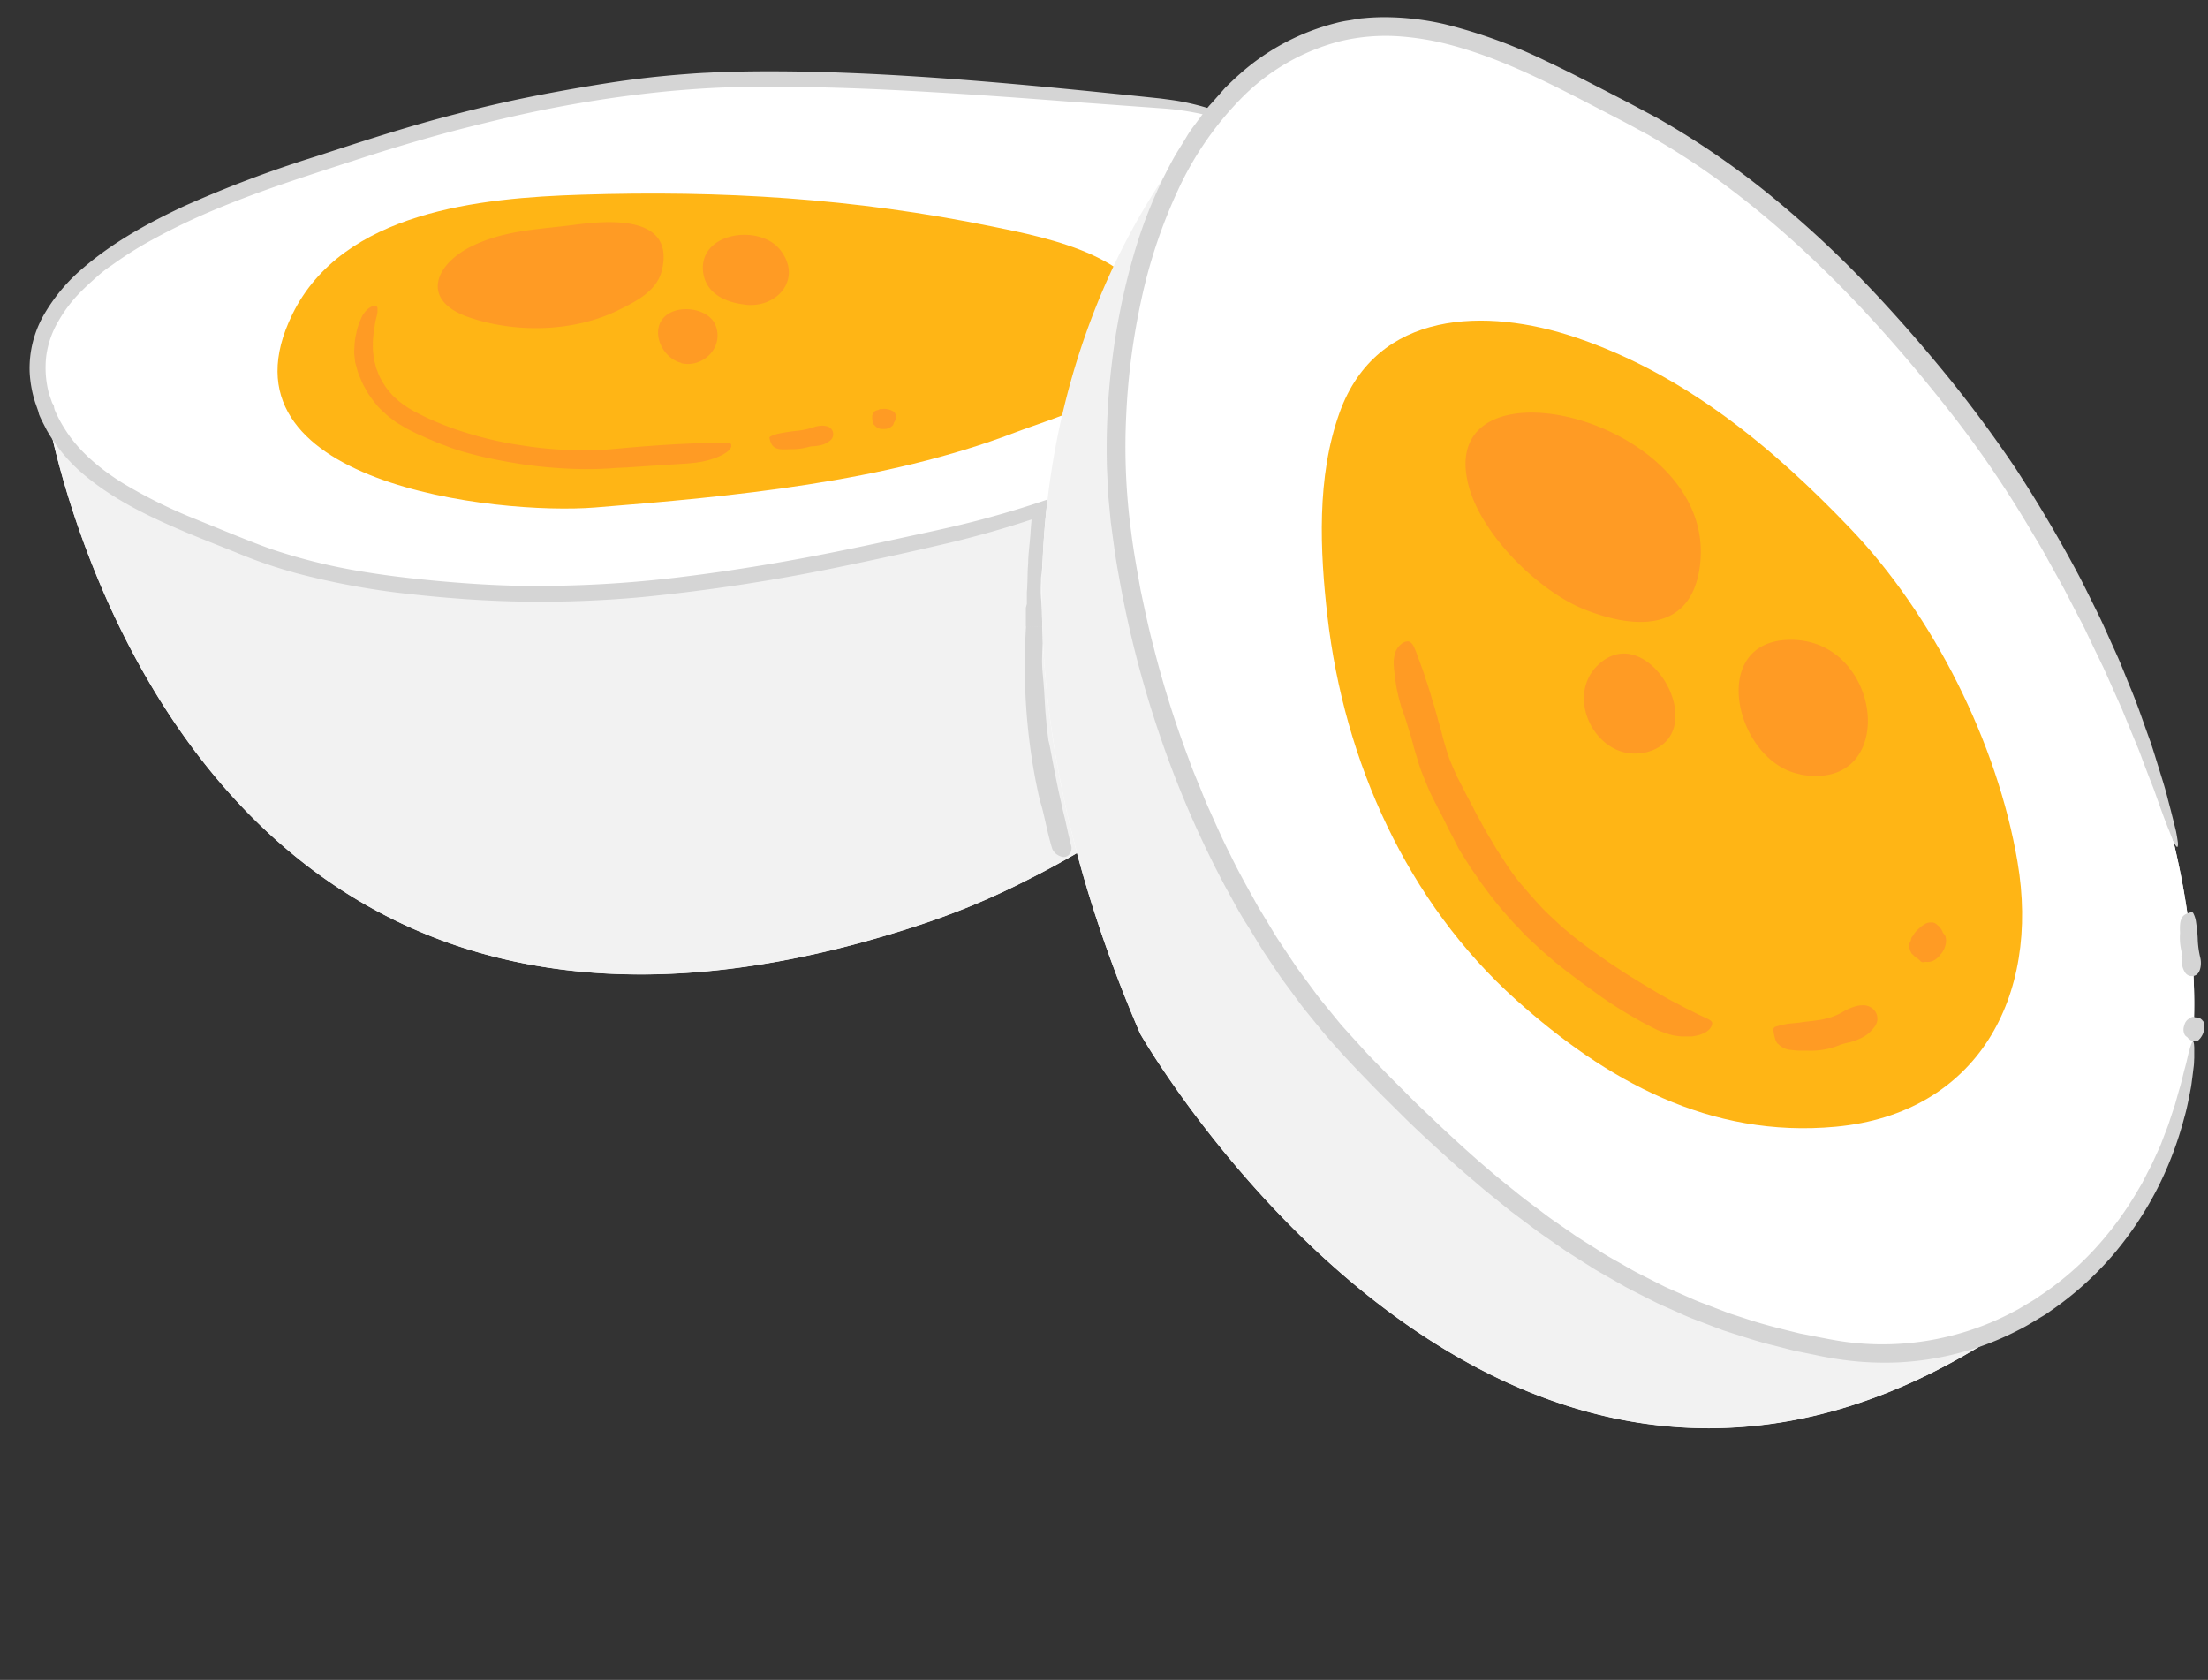
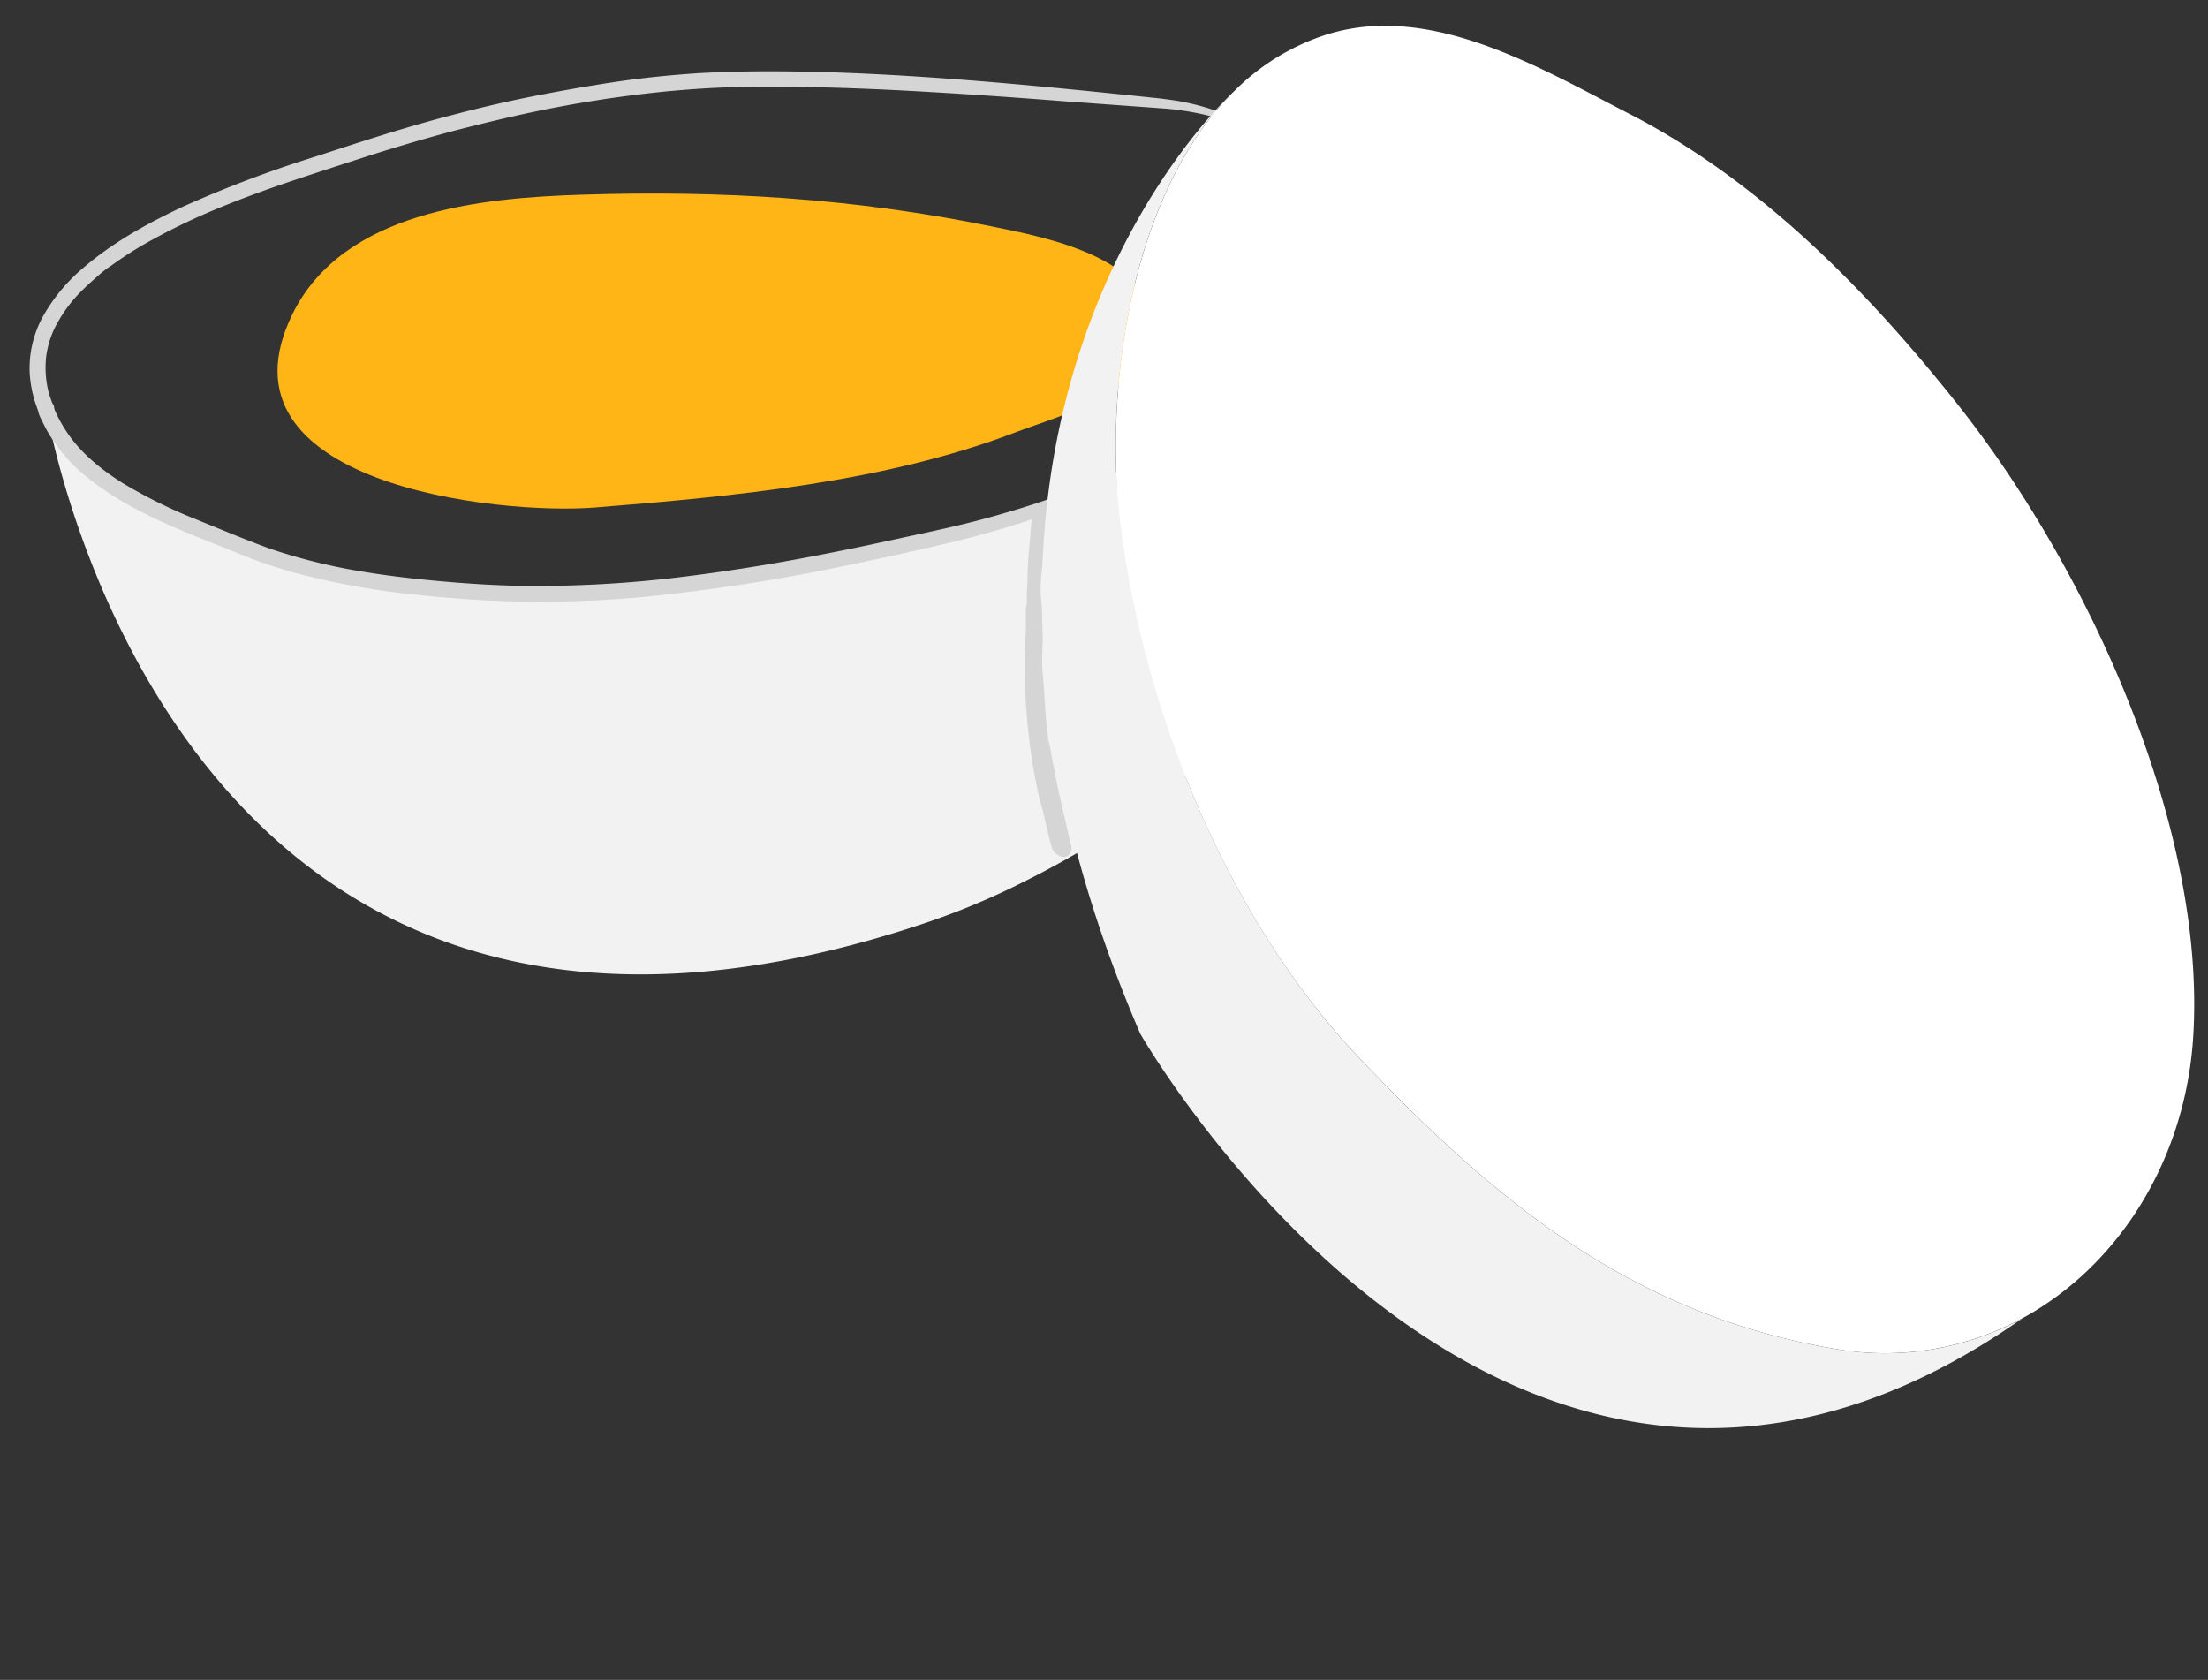
<svg xmlns="http://www.w3.org/2000/svg" height="373.6" preserveAspectRatio="xMidYMid meet" version="1.0" viewBox="-6.6 -3.8 491.1 373.6" width="491.1" zoomAndPan="magnify">
  <rect x="-6.6" y="-3.8" width="491.1" height="373.6" fill="#333333" stroke="none" />
  <g data-name="Layer 8" id="change1_1">
-     <path d="M291.92,52.19a12.59,12.59,0,0,0-4.36-10.13c-21.17-19.16-8.38-21.7-58.13-25s-66.9-4.28-101.19-1.25c0,0-79.92,14.49-111.55,38,0,0-23.31,14-12.72,34.68C6.65,102.73,38,249.24,189.88,204.44c2.49-.73,5-1.51,7.53-2.34A166.82,166.82,0,0,0,221.71,192C256.91,174.41,315.44,132.12,291.92,52.19ZM48,118C34.14,112.36,14.11,105.72,6,92c13.8,20.38,59.75,31.25,68.76,33.21A124.52,124.52,0,0,1,48,118ZM265.34,90.13c9.91-8.89,20.78-20.3,24.89-30.56a37.63,37.63,0,0,1-2.62,7.05C283.17,75.71,275.09,83.53,265.34,90.13Z" fill="#fff" />
-   </g>
+     </g>
  <g data-name="Layer 7" id="change2_2">
    <path d="M221.71,192a166.82,166.82,0,0,1-24.3,10.07c-2.55.83-5,1.61-7.53,2.34C32.5,250.87,4.52,91.82,3.78,87.52A33.91,33.91,0,0,0,6,92c8.07,13.69,28.1,20.33,41.93,26C64,124.6,82.84,126.85,100.05,128a226.1,226.1,0,0,0,36.74-.81,437.77,437.77,0,0,0,49.72-8.07c5.89-1.25,11.67-2.57,17.33-3.88,26.09-6,70.71-21.81,83.77-48.57,3-6.22,4-12,3.44-17.32C316.86,131.1,257.34,174.2,221.71,192Z" fill="#f2f2f2" />
  </g>
  <g data-name="Layer 6" id="change3_2">
-     <path d="M292,54a.6.6,0,0,1,.16.31,10.63,10.63,0,0,1,.09,1.62,8.73,8.73,0,0,1-.14,1.3,24.87,24.87,0,0,1-2,6.32c-.25.49-.53,1-.84,1.49a2.92,2.92,0,0,1-.4.5,3.44,3.44,0,0,1-1.36.91c-.33.12-.65-.1-.55-.43a15.52,15.52,0,0,1,.53-1.53c.35-.82.73-1.69,1-2.54a26.27,26.27,0,0,0,1-3.79,9.7,9.7,0,0,0,.1-1.68,2.79,2.79,0,0,1,.07-.61,3.12,3.12,0,0,1,1.11-1.58C291.41,53.84,291.66,53.73,292,54ZM269.63,23.23a53.37,53.37,0,0,0-14-4.54c-1.35-.23-2.74-.4-4.15-.59l-4.28-.45-9-.92c-12.41-1.25-26.28-2.57-40.69-3.5s-29.35-1.46-43.91-1l-2.72.14c-1.73.07-3.46.19-5.18.33q-8.73.66-17.29,2t-16.9,3Q103.14,19.38,95,21.52c-10.82,2.75-21.31,6.2-31.44,9.5A264.91,264.91,0,0,0,34.13,42.14C26.34,45.79,18.67,50,12,55.7A39.63,39.63,0,0,0,3.37,65.85,23.88,23.88,0,0,0,0,79a26.58,26.58,0,0,0,1.23,6.72l.56,1.6.14.4.07.2,0,.1,0,0c.13.61-.16-.8-.11-.44a2.37,2.37,0,0,0,.11.46l.05.14,0,.09.07.18.17.4c.45,1,1,2,1.5,3a36.4,36.4,0,0,0,8.62,10.2c6.84,5.65,14.8,9.35,22.68,12.67,4,1.66,8,3.19,11.86,4.78a107.82,107.82,0,0,0,12.3,4.16,169.32,169.32,0,0,0,25.38,4.67c8.52.94,17.06,1.57,25.66,1.67A247.59,247.59,0,0,0,136.13,129a418.44,418.44,0,0,0,45.41-7c7.49-1.54,15-3.2,22.39-4.93A224.93,224.93,0,0,0,226,110.66c14.4-4.94,28.37-11.27,40-19.36,2-1.39,4.46-3.19,7-5.34a73.79,73.79,0,0,0,7.29-7.08,52.44,52.44,0,0,0,5.32-7.15,31.59,31.59,0,0,0,2.29-4.5c.23-.61,0-.44-.2-.16A97.52,97.52,0,0,1,280,76.62a81.09,81.09,0,0,1-11.83,10.16,125.59,125.59,0,0,1-16.26,9.79A206.52,206.52,0,0,1,214.41,111c-5.43,1.54-11,2.79-16.64,4s-11.35,2.49-17.13,3.64C169.1,121,157.3,123,145.31,124.48a261.44,261.44,0,0,1-36.45,2c-6.12-.12-12.27-.53-18.43-1.1S78.16,124.07,72.11,123a127.27,127.27,0,0,1-17.84-4.5c-2.91-1-5.7-2.12-8.63-3.29L37,111.7a112.25,112.25,0,0,1-16.37-8.1c-5.07-3.18-9.73-7.06-12.78-11.95a29,29,0,0,1-2.08-3.83l-.21-.49-.11-.25,0-.14,0-.07a2,2,0,0,1,.08.28c.15.8-.14-.45-.12-.4l0-.06,0-.13-.09-.25L5,85.8c-.22-.68-.48-1.35-.69-2a22.29,22.29,0,0,1-.63-8.35,20.66,20.66,0,0,1,2.74-7.88,31,31,0,0,1,5.21-6.74c1-1,2.11-2,3.16-2.94S17,56,18.24,55.2a84.76,84.76,0,0,1,7.29-4.72A144.23,144.23,0,0,1,41,42.9s4-1.71,10.1-3.94,14.39-4.9,22.72-7.6,16.64-5.09,23-6.7,10.57-2.55,10.57-2.55a276.48,276.48,0,0,1,34.27-5.59c5.36-.49,10.73-.87,16.11-.95,14.33-.26,28.73.27,43.12,1.13,10.1.58,20.19,1.32,30.31,2.1l21.65,1.57a62,62,0,0,1,9.3,1.54c1.36.4,2.65.7,3.79,1.09s2.18.72,3.07,1.06l2.81,1.11c.84.36,1.44.62,1.34.5s.07-.15-.24-.46A13.82,13.82,0,0,0,269.63,23.23Zm19.05,14.68c-.26-.43-.48-.88-.75-1.3-.63-.92-1.22-1.86-1.86-2.77a1.06,1.06,0,0,0-1.16-.29l-.16,0a2.15,2.15,0,0,0-1.27,1.14,1.06,1.06,0,0,0,0,1.23l.09.11a13.56,13.56,0,0,1,1.86,2.67c0,.08.11.13.16.21l.78,1.26c.19.3.39.6.57.91l.46,1,.47,1a8.4,8.4,0,0,1,.64,1.62c.26.92.6,1.85.79,2.79a3.72,3.72,0,0,0,1.24,1.61.54.54,0,0,0,.57.09.42.42,0,0,0,.15-.23,8.24,8.24,0,0,0,.32-3c-.15-1-.41-1.94-.58-3a13.73,13.73,0,0,0-.95-2.55A17.56,17.56,0,0,0,288.68,37.91Zm-57,146.54-.7-2.9-.64-2.91c-.11-.47-.26-1.08-.44-1.81s-.35-1.57-.55-2.47c-.43-1.79-.84-3.86-1.24-5.81-.77-3.92-1.36-7.42-1.51-7.57l-.38-3.14-.28-3.15c-.12-1.5-.18-3-.28-4.51s-.23-3-.37-4.49a30.16,30.16,0,0,1-.1-3.43q.09-3.33.3-6.66l-3.88-.1a136.2,136.2,0,0,0,2.16,34.43c.37,1.77.7,3.56,1.22,5.29.37,1.23.63,2.47.92,3.71.42,1.88.85,3.77,1.4,5.62a5.25,5.25,0,0,0,.17.52,3.14,3.14,0,0,0,2,1.64,1.61,1.61,0,0,0,2-.88A2.11,2.11,0,0,0,231.69,184.45Zm-10.11-53.08c0,.32,0,.66,0,1s0,.71,0,1.06v2.07l3.88.09v-.54l0-.54-.09-1.09c-.09-.73-.14-1.45-.22-2.18l-.22-2.19-.06-1.1v-1.09l.06-1.32,0-.67.07-.65.15-1.21.14-1.21.23-2.42c.06-.81.13-1.61.23-2.42l.3-2.41.1-.81.06-.81.09-1.62c0-.33.06-.78.1-1.21l0-.32v-.31l0-.14,0-.13,0-.12,0-.1,0-.08,0-.06-.1-.11-.23-.18-.53-.36-.28-.14-.29-.09-.16,0h-.25l-.13,0-.13,0-.13,0-.13.07-.12.08-.12.09-.12.11-.11.12-.11.12-.1.14-.09.15-.09.16-.08.17-.06.18,0,.12,0,.11,0,.25c-.18,1.74-.34,3.49-.45,5.25l-.13,1.5c-.05.49-.11,1-.15,1.49s-.08.86-.12,1.28l-.08,1.24c0,.82-.08,1.62-.12,2.42l-.06,2.41-.05,1.25c0,.42-.06.84-.08,1.28l0,.8,0,.86v.86Z" fill="#d5d5d5" />
+     <path d="M292,54a.6.6,0,0,1,.16.31,10.63,10.63,0,0,1,.09,1.62,8.73,8.73,0,0,1-.14,1.3,24.87,24.87,0,0,1-2,6.32c-.25.49-.53,1-.84,1.49a2.92,2.92,0,0,1-.4.5,3.44,3.44,0,0,1-1.36.91c-.33.12-.65-.1-.55-.43a15.52,15.52,0,0,1,.53-1.53c.35-.82.73-1.69,1-2.54a26.27,26.27,0,0,0,1-3.79,9.7,9.7,0,0,0,.1-1.68,2.79,2.79,0,0,1,.07-.61,3.12,3.12,0,0,1,1.11-1.58C291.41,53.84,291.66,53.73,292,54ZM269.63,23.23a53.37,53.37,0,0,0-14-4.54c-1.35-.23-2.74-.4-4.15-.59l-4.28-.45-9-.92c-12.41-1.25-26.28-2.57-40.69-3.5s-29.35-1.46-43.91-1l-2.72.14c-1.73.07-3.46.19-5.18.33q-8.73.66-17.29,2t-16.9,3Q103.14,19.38,95,21.52c-10.82,2.75-21.31,6.2-31.44,9.5A264.91,264.91,0,0,0,34.13,42.14C26.34,45.79,18.67,50,12,55.7A39.63,39.63,0,0,0,3.37,65.85,23.88,23.88,0,0,0,0,79a26.58,26.58,0,0,0,1.23,6.72l.56,1.6.14.4.07.2,0,.1,0,0c.13.61-.16-.8-.11-.44a2.37,2.37,0,0,0,.11.46l.05.14,0,.09.07.18.17.4c.45,1,1,2,1.5,3a36.4,36.4,0,0,0,8.62,10.2c6.84,5.65,14.8,9.35,22.68,12.67,4,1.66,8,3.19,11.86,4.78a107.82,107.82,0,0,0,12.3,4.16,169.32,169.32,0,0,0,25.38,4.67c8.52.94,17.06,1.57,25.66,1.67A247.59,247.59,0,0,0,136.13,129a418.44,418.44,0,0,0,45.41-7c7.49-1.54,15-3.2,22.39-4.93A224.93,224.93,0,0,0,226,110.66c14.4-4.94,28.37-11.27,40-19.36,2-1.39,4.46-3.19,7-5.34a73.79,73.79,0,0,0,7.29-7.08,52.44,52.44,0,0,0,5.32-7.15,31.59,31.59,0,0,0,2.29-4.5c.23-.61,0-.44-.2-.16A97.52,97.52,0,0,1,280,76.62a81.09,81.09,0,0,1-11.83,10.16,125.59,125.59,0,0,1-16.26,9.79A206.52,206.52,0,0,1,214.41,111c-5.43,1.54-11,2.79-16.64,4s-11.35,2.49-17.13,3.64C169.1,121,157.3,123,145.31,124.48a261.44,261.44,0,0,1-36.45,2c-6.12-.12-12.27-.53-18.43-1.1S78.16,124.07,72.11,123a127.27,127.27,0,0,1-17.84-4.5c-2.91-1-5.7-2.12-8.63-3.29L37,111.7a112.25,112.25,0,0,1-16.37-8.1c-5.07-3.18-9.73-7.06-12.78-11.95a29,29,0,0,1-2.08-3.83l-.21-.49-.11-.25,0-.14,0-.07a2,2,0,0,1,.08.28c.15.8-.14-.45-.12-.4l0-.06,0-.13-.09-.25L5,85.8c-.22-.68-.48-1.35-.69-2a22.29,22.29,0,0,1-.63-8.35,20.66,20.66,0,0,1,2.74-7.88,31,31,0,0,1,5.21-6.74c1-1,2.11-2,3.16-2.94S17,56,18.24,55.2a84.76,84.76,0,0,1,7.29-4.72A144.23,144.23,0,0,1,41,42.9s4-1.71,10.1-3.94,14.39-4.9,22.72-7.6,16.64-5.09,23-6.7,10.57-2.55,10.57-2.55a276.48,276.48,0,0,1,34.27-5.59c5.36-.49,10.73-.87,16.11-.95,14.33-.26,28.73.27,43.12,1.13,10.1.58,20.19,1.32,30.31,2.1l21.65,1.57a62,62,0,0,1,9.3,1.54c1.36.4,2.65.7,3.79,1.09s2.18.72,3.07,1.06l2.81,1.11c.84.36,1.44.62,1.34.5s.07-.15-.24-.46A13.82,13.82,0,0,0,269.63,23.23Zm19.05,14.68c-.26-.43-.48-.88-.75-1.3-.63-.92-1.22-1.86-1.86-2.77a1.06,1.06,0,0,0-1.16-.29l-.16,0a2.15,2.15,0,0,0-1.27,1.14,1.06,1.06,0,0,0,0,1.23l.09.11a13.56,13.56,0,0,1,1.86,2.67c0,.08.11.13.16.21c.19.3.39.6.57.91l.46,1,.47,1a8.4,8.4,0,0,1,.64,1.62c.26.92.6,1.85.79,2.79a3.72,3.72,0,0,0,1.24,1.61.54.54,0,0,0,.57.09.42.42,0,0,0,.15-.23,8.24,8.24,0,0,0,.32-3c-.15-1-.41-1.94-.58-3a13.73,13.73,0,0,0-.95-2.55A17.56,17.56,0,0,0,288.68,37.91Zm-57,146.54-.7-2.9-.64-2.91c-.11-.47-.26-1.08-.44-1.81s-.35-1.57-.55-2.47c-.43-1.79-.84-3.86-1.24-5.81-.77-3.92-1.36-7.42-1.51-7.57l-.38-3.14-.28-3.15c-.12-1.5-.18-3-.28-4.51s-.23-3-.37-4.49a30.16,30.16,0,0,1-.1-3.43q.09-3.33.3-6.66l-3.88-.1a136.2,136.2,0,0,0,2.16,34.43c.37,1.77.7,3.56,1.22,5.29.37,1.23.63,2.47.92,3.71.42,1.88.85,3.77,1.4,5.62a5.25,5.25,0,0,0,.17.52,3.14,3.14,0,0,0,2,1.64,1.61,1.61,0,0,0,2-.88A2.11,2.11,0,0,0,231.69,184.45Zm-10.11-53.08c0,.32,0,.66,0,1s0,.71,0,1.06v2.07l3.88.09v-.54l0-.54-.09-1.09c-.09-.73-.14-1.45-.22-2.18l-.22-2.19-.06-1.1v-1.09l.06-1.32,0-.67.07-.65.15-1.21.14-1.21.23-2.42c.06-.81.13-1.61.23-2.42l.3-2.41.1-.81.06-.81.09-1.62c0-.33.06-.78.1-1.21l0-.32v-.31l0-.14,0-.13,0-.12,0-.1,0-.08,0-.06-.1-.11-.23-.18-.53-.36-.28-.14-.29-.09-.16,0h-.25l-.13,0-.13,0-.13,0-.13.07-.12.08-.12.09-.12.11-.11.12-.11.12-.1.14-.09.15-.09.16-.08.17-.06.18,0,.12,0,.11,0,.25c-.18,1.74-.34,3.49-.45,5.25l-.13,1.5c-.05.49-.11,1-.15,1.49s-.08.86-.12,1.28l-.08,1.24c0,.82-.08,1.62-.12,2.42l-.06,2.41-.05,1.25c0,.42-.06.84-.08,1.28l0,.8,0,.86v.86Z" fill="#d5d5d5" />
  </g>
  <g data-name="Layer 2">
    <g id="change1_2">
-       <path d="M428.86,86.19c-20.1-25.36-44.11-49.82-73.17-64.73C335.54,11.11,310.85-3.77,287.45,4.22a51,51,0,0,0-19.71,12.43l-.11.11a2.27,2.27,0,0,0-.35.34c-6.43,6.13-76.91,77.51-20.29,209,0,0,82,143.74,196.27,63.29,0,0,0,0,.05,0,21.18-11.55,35.87-34.73,37.83-61.57C484.52,180.58,457.78,122.7,428.86,86.19Z" fill="#fff" />
-     </g>
+       </g>
    <g id="change4_1">
      <path d="M249.49,69.77c-.72,14-20,18.67-30.47,22.67-28.77,11-62.7,14.19-93.35,16.63-21.48,1.7-85.77-5.21-67.23-43,11.23-22.89,41.87-25.87,64.29-26.57,31.17-1,60.7.79,91.36,7.07C226,49,250.34,53.56,249.49,69.77Z" fill="#ffb515" />
    </g>
    <g id="change1_3">
      <path d="M481.14,227.76c-2,26.84-16.65,50-37.83,61.57,0,0,0,0-.05,0a64,64,0,0,1-42,6.81c-44.84-7.68-75.12-32.58-105.77-64.91-29.36-31-48.07-77.52-53-119.35-3.39-28.59,2.13-71.79,24.81-94.81a2.27,2.27,0,0,1,.35-.34l.11-.11A51,51,0,0,1,287.45,4.22c23.4-8,48.09,6.89,68.24,17.24,29.06,14.91,53.07,39.37,73.17,64.73C457.78,122.7,484.52,180.58,481.14,227.76Z" fill="#fff" />
    </g>
    <g id="change4_2">
-       <path d="M401.7,246.78c-28.06,2.61-51.08-10.29-71.05-28.17-24.32-21.78-38.28-53.06-42-85.32-1.66-14.48-2.46-31,2.7-45.34,8.24-22.9,32.63-23.41,52.5-16.71,24.33,8.21,43.87,24.47,61.16,42.57,18.37,19.23,32.64,47.59,37.12,74.07C447.24,217.87,433.17,243.85,401.7,246.78Z" fill="#ffb515" />
-     </g>
+       </g>
  </g>
  <g data-name="Layer 5" id="change2_1">
    <path d="M443.26,289.36C329,369.8,247,226.07,247,226.07c-56.62-131.46,13.86-202.84,20.29-209-22.68,23-28.2,66.22-24.81,94.81,5,41.83,23.69,88.35,53,119.35,30.65,32.33,60.93,57.23,105.77,64.91A64,64,0,0,0,443.26,289.36Z" fill="#f2f2f2" />
  </g>
  <g data-name="Layer 4" id="change3_1">
-     <path d="M479,199.91a1.66,1.66,0,0,1,.38-.31,5.09,5.09,0,0,1,1.19-.47c.36-.11.56-.1.73.32a6,6,0,0,1,.51,1.63c.18,1.23.34,2.48.4,3.73a20.57,20.57,0,0,0,.55,4.28,5.23,5.23,0,0,1,.14,1.72,4.17,4.17,0,0,1-.33,1.37,1.8,1.8,0,0,1-3.25.17,4.7,4.7,0,0,1-.65-2.08l-.08-1.4a5.19,5.19,0,0,0,0-1.12,13.19,13.19,0,0,1-.31-4C478.25,202.44,478.13,200.81,479,199.91Zm2.77,27.86a1.13,1.13,0,0,0,.84-.49,1.48,1.48,0,0,0,.26-.3,4.24,4.24,0,0,0,.6-1.13,3,3,0,0,0,.11-.58,1.38,1.38,0,0,0,.05-1c0,.26,0-.3,0-.3a1,1,0,0,0-.36-.81.53.53,0,0,0-.23-.24v0a.74.74,0,0,0-.48-.27,2.61,2.61,0,0,0-.88-.18.64.64,0,0,0-.23-.05l-.11-.06a.57.57,0,0,0-.64.2,2.19,2.19,0,0,0-1.46,1.65,2.47,2.47,0,0,0,.13,2.2,1.31,1.31,0,0,0,.5.42,1.83,1.83,0,0,0,.58.56.86.86,0,0,0,.38.24h0A1.24,1.24,0,0,0,481.75,227.77ZM378.21,38.19c19.2,14.51,35.66,32.49,50.44,51.56a240.49,240.49,0,0,1,16.56,24.59c1.28,2.13,2.57,4.25,3.74,6.44l3.56,6.42,3.31,6.39c.54,1,1.1,2.07,1.59,3.14l1.49,3.11,2.38,4.91,2.11,4.73,2,4.49,1.75,4.28,1.66,4c.53,1.23.95,2.49,1.43,3.74l1.32,3.45c.4,1,.83,2.07,1.2,3.13l1,2.82.9,2.47.81,2.11c.23.58.48,1.14.69,1.73l.54,1.35.44.93.35.51.25.06.08-.38,0-.55-.14-.93-.13-.79c-.06-.31-.11-.62-.18-.92l-.52-2.12-.6-2.38-.65-2.47c-.52-2.16-1.19-4.27-1.85-6.38s-1.29-4.24-2-6.34c-1.54-4.19-2.92-8.45-4.68-12.57-.85-2.08-1.67-4.19-2.57-6.26l-2.78-6.16c-.91-2.09-1.93-4.12-2.94-6.15s-2-4.08-3.07-6.09q-6.46-12.15-14-23.7c-5.17-7.7-10.75-15.18-16.64-22.3s-12.14-14.19-18.68-20.87a235.44,235.44,0,0,0-20.9-18.89A181,181,0,0,0,362,22.44l-6.23-3.32-6.19-3.2c-4.14-2.13-8.3-4.27-12.55-6.26a113.58,113.58,0,0,0-22.4-8.11,60.26,60.26,0,0,0-12-1.51,47.91,47.91,0,0,0-6.1.22c-1,.06-2,.31-3,.46a23.42,23.42,0,0,0-3,.6,50.9,50.9,0,0,0-21.33,11.3c-.76.66-1.51,1.36-2.22,2.05l-.54.52-.13.13,0,0,0,0,.15-.13h0l-.1.09-.4.37-1,1.14-2,2.26A22.18,22.18,0,0,0,261,21.43l-1.79,2.43a27.79,27.79,0,0,0-1.72,2.46c-1,1.72-2.13,3.4-3.11,5.14a104,104,0,0,0-9,22.06,149,149,0,0,0-4.66,23.26,157.31,157.31,0,0,0-1.11,23.67l.29,5.94.56,5.92c.54,3.9,1,7.82,1.74,11.69a236.45,236.45,0,0,0,9.16,35.73A225.89,225.89,0,0,0,266,193.53c1.51,2.68,2.9,5.43,4.55,8s3.15,5.28,4.9,7.82l2.57,3.84c.88,1.26,1.82,2.49,2.73,3.73s1.81,2.5,2.76,3.71l2.92,3.59c3.89,4.8,8.19,9.27,12.43,13.63,2.14,2.19,4.34,4.33,6.51,6.5s4.42,4.25,6.67,6.34l5.62,5.09,5.77,4.94,5.93,4.8,6.1,4.58,6.26,4.35,6.46,4.09,6.63,3.8c2.25,1.2,4.54,2.32,6.81,3.48,1.4.69,2.83,1.28,4.25,1.92s2.82,1.3,4.28,1.84l4.35,1.66,2.18.82,2.22.72c3,.94,5.92,1.92,8.95,2.63l4.52,1.16,4.58.93a77.68,77.68,0,0,0,9.26,1.46,69.62,69.62,0,0,0,9.47.23,65.84,65.84,0,0,0,18.37-3.59,66.77,66.77,0,0,0,8.46-3.68c1.38-.69,2.69-1.48,4-2.28.65-.41,1.33-.78,2-1.21l1.89-1.32A72.24,72.24,0,0,0,463.62,275a78,78,0,0,0,9.63-14.49,79.22,79.22,0,0,0,5.95-15.67c.6-2.05,1-4.16,1.4-6.24.21-1,.29-1.91.43-2.87l.31-2.52c.07-.56.06-1.14.1-1.7l0-1.35v-1l-.05-.73-.08-.44-.11-.19-.29.28-.37,1-.42,1.53-.43,1.86c-.16.67-.36,1.34-.53,2l-.54,2.15c-.18.84-.46,1.66-.69,2.48l-.8,2.85-1.07,3.21c-.36,1.22-.84,2.39-1.3,3.58l-.76,2c-.27.66-.58,1.3-.87,1.94l-1,2.18c-.33.72-.72,1.41-1.08,2.11l-1.19,2.34-1.33,2.25a74.29,74.29,0,0,1-9.36,12.56,66.33,66.33,0,0,1-11.87,10.14c-.54.36-1.06.76-1.61,1.09l-1.68,1-1.67,1-1.72.9a59,59,0,0,1-7.06,3.1,60.5,60.5,0,0,1-7.33,2.19,58.85,58.85,0,0,1-7.47,1.27,61.11,61.11,0,0,1-12.54.08c-4.1-.36-8.23-1.33-12.37-2.1-4.1-1-8.22-2-12.22-3.34l-3.09-1c-1-.33-2-.75-3-1.12l-3-1.15c-1-.37-2-.76-3-1.22l-5.78-2.56-5.65-2.86h0l-.11-.06h0c-1.54-.76-3-1.67-4.49-2.5s-3-1.67-4.43-2.62l-4.9-3.09-4.76-3.3c-1.61-1.08-3.12-2.29-4.67-3.44s-3.1-2.32-4.59-3.56c-6.09-4.79-11.84-10-17.49-15.34l-4.2-4-4.12-4.12c-1.38-1.35-2.73-2.75-4.08-4.14s-2.74-2.77-4-4.2l-4.39-4.84c-1.4-1.67-2.76-3.38-4.15-5.06s-2.61-3.45-3.91-5.18l-1.93-2.62-1.81-2.7c-1.18-1.81-2.44-3.57-3.54-5.43l-3.35-5.55c-2.1-3.79-4.25-7.54-6.12-11.45-1.77-3.42-3.31-7-4.89-10.48-.8-1.76-1.47-3.56-2.21-5.34s-1.48-3.55-2.11-5.37A228.63,228.63,0,0,1,250,140.17c-1.13-4.21-2-8.47-2.91-12.73-.76-4.29-1.56-8.57-2.09-12.89a141.34,141.34,0,0,1-1.11-25.93,152.68,152.68,0,0,1,3.36-25.75,114.68,114.68,0,0,1,8.2-24.49A72.13,72.13,0,0,1,270,17.54,47.31,47.31,0,0,1,291.71,5.31a43.65,43.65,0,0,1,12.45-1.06,60.61,60.61,0,0,1,12.53,2.13c11,3,21.44,8.36,31.83,13.75,2.57,1.36,5.26,2.7,7.78,4.07l3.82,2.06,3.74,2.21A165,165,0,0,1,378.21,38.19Z" fill="#d5d5d5" />
-   </g>
+     </g>
  <g data-name="Layer 3" id="change5_1">
-     <path d="M165.4,95.48a2.38,2.38,0,0,1-.32-.38,5.34,5.34,0,0,1-.47-1.2c-.11-.36-.1-.56.32-.72a9,9,0,0,1,1.59-.54c1.21-.24,2.43-.44,3.64-.58a17.85,17.85,0,0,0,4.16-.83,6.3,6.3,0,0,1,1.66-.35,4.2,4.2,0,0,1,1.37.13A1.8,1.8,0,0,1,178,94.2a4.93,4.93,0,0,1-2,1c-.47.1-.95.17-1.42.23a6,6,0,0,0-1.14.11,13.43,13.43,0,0,1-4.09.56C168,96.1,166.32,96.37,165.4,95.48Zm27.1-7.31a1.22,1.22,0,0,0-.75-.64,1.4,1.4,0,0,0-.37-.17,5.23,5.23,0,0,0-1.24-.24,3.68,3.68,0,0,0-.57.06c-.42-.08-.58.07-.95.24.23-.1-.29.06-.29.06a1.13,1.13,0,0,0-.47.29.85.85,0,0,0-.18.27.53.53,0,0,0-.16.28l0,0a.76.76,0,0,0-.12.54,2.44,2.44,0,0,0,.07.89.59.59,0,0,0,0,.23l0,.12a.58.58,0,0,0,.37.57,2.17,2.17,0,0,0,2,.93,2.57,2.57,0,0,0,2.12-.79,1.27,1.27,0,0,0,.24-.6,1.48,1.48,0,0,0,.35-.72.79.79,0,0,0,.1-.42h0A1.2,1.2,0,0,0,192.5,88.17Zm-59.83,12,9.55-.63,3.93-.25,1-.09,1-.11,1-.15.46-.08.45-.1.71-.17.67-.19.63-.2.6-.22.55-.22.5-.23.47-.23.41-.25.37-.25.32-.24.27-.25.21-.25.16-.25.11-.24,0-.24v-.22l-.06-.16-.08-.07-.13-.06-.11,0-.13,0-.28,0h-2.4l-1.74,0-1.76,0-1.78,0-3.57.16-3.6.22-3.62.26-3.64.3-3.62.33c-1.16.11-2.34.18-3.53.22q-1.5.06-3,.06c-1,0-2,0-3-.06-2-.11-4-.24-6-.45s-4-.51-6-.83S104,94.28,102,93.81l-2.26-.59-2.24-.65c-1.48-.46-3-.93-4.38-1.48-.73-.25-1.43-.55-2.14-.84s-1.4-.58-2.09-.9-1.38-.62-2.05-1a22.18,22.18,0,0,1-2-1.06,16.5,16.5,0,0,1-1.56-1,15.82,15.82,0,0,1-1.44-1.12c-.43-.42-.91-.79-1.3-1.24s-.78-.9-1.13-1.36a17.74,17.74,0,0,1-1.13-1.78A10.56,10.56,0,0,1,77.44,79l-.38-1-.25-1a9.72,9.72,0,0,1-.36-2,10.86,10.86,0,0,1-.11-2.06,12.26,12.26,0,0,1,.11-2.09,11.31,11.31,0,0,1,.28-2.07,14.52,14.52,0,0,1,.39-2l.18-.79.06-.37,0-.34V65l0-.21,0-.16-.07-.14-.08-.11-.11-.08-.25-.07h-.3l-.31.08-.32.14-.31.17-.29.2-.3.26-.3.33-.31.38-.32.46c-.11.18-.19.37-.28.55l-.28.64-.28.71a13.7,13.7,0,0,0-.62,2.24,12.85,12.85,0,0,0-.36,2.33l-.07,1.18a7.9,7.9,0,0,0,0,1.19l.14,1.18a4.91,4.91,0,0,0,.23,1.14c.18.63.34,1.26.54,1.86L73.83,81a15.72,15.72,0,0,0,.87,1.68,10.53,10.53,0,0,0,1,1.63A21.58,21.58,0,0,0,77.83,87c.39.4.81.76,1.22,1.14a10.74,10.74,0,0,0,1.27,1.07l1.33,1L83,91c.46.28.93.56,1.41.8l1.44.72c.54.27,1.1.49,1.65.74s1.09.51,1.64.72c1.09.48,2.18.93,3.29,1.32.49.19,1,.4,1.48.57l.74.25.75.24c2.27.69,4.56,1.27,6.86,1.76s4.61.91,6.93,1.27,4.66.62,7,.81,4.69.3,7.05.33c1.57,0,3.14,0,4.73-.11.78,0,1.6-.09,2.38-.15Zm7.94-43.81c3-12.55-12.13-11.13-19.62-10.14-7.73,1-15,1.15-22.22,4.52-8.71,4.06-12,12.26-1.14,16,10.35,3.57,23.24,3.35,33.22-1.52C134.81,63.25,139.47,61,140.61,56.33Zm18.51,7.61c7.37.82,12.88-6,7.7-12.33-4.75-5.76-18.34-3.68-17,5.32C150.58,61.64,154.9,63.47,159.12,63.94Zm-14.22,13c4.86,1.16,9.62-3.55,7.63-8.47-1.83-4.49-11-5-12.55.15C139,72,141.52,76.07,144.9,76.89Zm243.92,151.4a3.39,3.39,0,0,1-.44-.71,8.48,8.48,0,0,1-.51-2.1c-.09-.61,0-.93.69-1.1a24.34,24.34,0,0,1,2.63-.6c1-.1,2-.15,2.92-.31s1.92-.2,2.87-.35l1.65-.24c.54-.12,1.07-.26,1.61-.41a12.79,12.79,0,0,0,3-1.29,11.51,11.51,0,0,1,2.36-1.1,6.51,6.51,0,0,1,2.1-.39,3.21,3.21,0,0,1,2.81,1.42,2.88,2.88,0,0,1-.11,3.28,9.2,9.2,0,0,1-1.36,1.51,7.89,7.89,0,0,1-1.78,1.12,13.19,13.19,0,0,1-2.48.91,16.08,16.08,0,0,0-2,.52,17,17,0,0,1-7.31,1.33l-1.84,0a18.44,18.44,0,0,1-1.85-.16A4.31,4.31,0,0,1,388.82,228.29Zm34.13-27a2.13,2.13,0,0,0-1.57.46,2.64,2.64,0,0,0-.55.34,11.6,11.6,0,0,0-1.44,1.35,4.3,4.3,0,0,0-.45.74c-.49.43-.44.76-.61,1.35.1-.36-.22.38-.22.38a1.63,1.63,0,0,0-.08.85,1.5,1.5,0,0,0,.16.48.74.74,0,0,0,.18.49s0,0,0,0a1.27,1.27,0,0,0,.53.74,4.32,4.32,0,0,0,1.16.92,1.22,1.22,0,0,0,.3.26s.07.11.12.17a.92.92,0,0,0,1.11.19,2.94,2.94,0,0,0,1.93-.29,4.66,4.66,0,0,0,1.53-1.38,4.35,4.35,0,0,0,1-1.83,3.58,3.58,0,0,0,.1-2,2,2,0,0,0-.61-.93,2.54,2.54,0,0,0-.69-1.17,1.21,1.21,0,0,0-.51-.52h0A1.93,1.93,0,0,0,423,201.32Zm-75.14,15.25a88.42,88.42,0,0,0,9.46,6.12c1.29.79,2.74,1.49,4.12,2.22a11.57,11.57,0,0,0,1.08.49l1.09.41,1.08.36.54.15.54.12.87.13.84.08.8,0H369l.72,0,.68-.11.64-.14.58-.17.53-.21.48-.23.42-.26.35-.28.3-.31.24-.33.17-.35.11-.36,0-.28-.05-.15-.1-.16-.09-.1-.12-.09-.27-.18-.32-.17-.33-.17-1.74-.8-1.71-.87c-.57-.29-1.16-.55-1.72-.86l-1.7-.91c-1.17-.55-2.28-1.23-3.41-1.86s-2.25-1.32-3.38-2-2.24-1.38-3.36-2.06-2.22-1.44-3.33-2.16-2.21-1.49-3.29-2.27-2.19-1.53-3.26-2.34l-2.68-2.06-2.6-2.17c-1.62-1.53-3.31-3-4.82-4.65s-3-3.35-4.39-5-2.71-3.56-3.9-5.45l-1.43-2.19-1.32-2.25c-.93-1.47-1.73-3-2.57-4.54-.44-.75-.84-1.52-1.22-2.3l-1.22-2.31c-.43-.76-.79-1.56-1.19-2.33s-.82-1.55-1.21-2.33l-.9-2-.83-2-.67-2.06-.62-2.09-.66-2.55c-.23-.85-.52-1.68-.72-2.54l-.72-2.54c-.28-.82-.53-1.66-.75-2.5l-.78-2.47c-.31-.8-.53-1.62-.8-2.43l-.86-2.37c-.3-.76-.57-1.53-.85-2.3l-.38-.88-.2-.4-.22-.34-.19-.23-.2-.17-.21-.13-.21-.08-.21,0h-.22l-.43.09-.42.2-.39.29-.36.33-.31.35-.26.38-.23.42-.19.49-.15.55-.1.61-.07.68v.76l.06.82.29,2.45c.12.82.23,1.64.4,2.44l.27,1.2.3,1.19.33,1.17c.11.38.26.76.39,1.13l.66,1.88.57,1.86.58,1.88.53,1.93c.28,1.15.68,2.27,1,3.42s.74,2.27,1.18,3.38l1.37,3.32.78,1.61.82,1.59c.29.61.6,1.21.94,1.8l.91,1.79c.56,1.21,1.17,2.4,1.81,3.57l.81,1.6.4.8.46.77,2.16,3.43,2.31,3.33c1.59,2.18,3.19,4.36,5,6.41.86,1,1.74,2.07,2.68,3s1.82,2,2.82,2.94l3,2.78,3,2.61c1.41,1.11,2.78,2.25,4.25,3.3.72.54,1.42,1.09,2.15,1.61Zm23.4-92.85c6.75-34.1-59.32-50.18-51.15-19.5,2.9,10.92,15.56,23.43,25.83,27.5S368.58,137,371.21,123.72Zm22.62,44.68c22.29,4.06,18.44-30.73-2.79-29.94C373.09,139.13,379.55,165.79,393.83,168.4Zm-34.68-4.85c15.75-3.45,1.14-30-10.14-19.68C341,151.22,348.71,165.84,359.15,163.55Z" fill="#ff9b24" />
-   </g>
+     </g>
</svg>